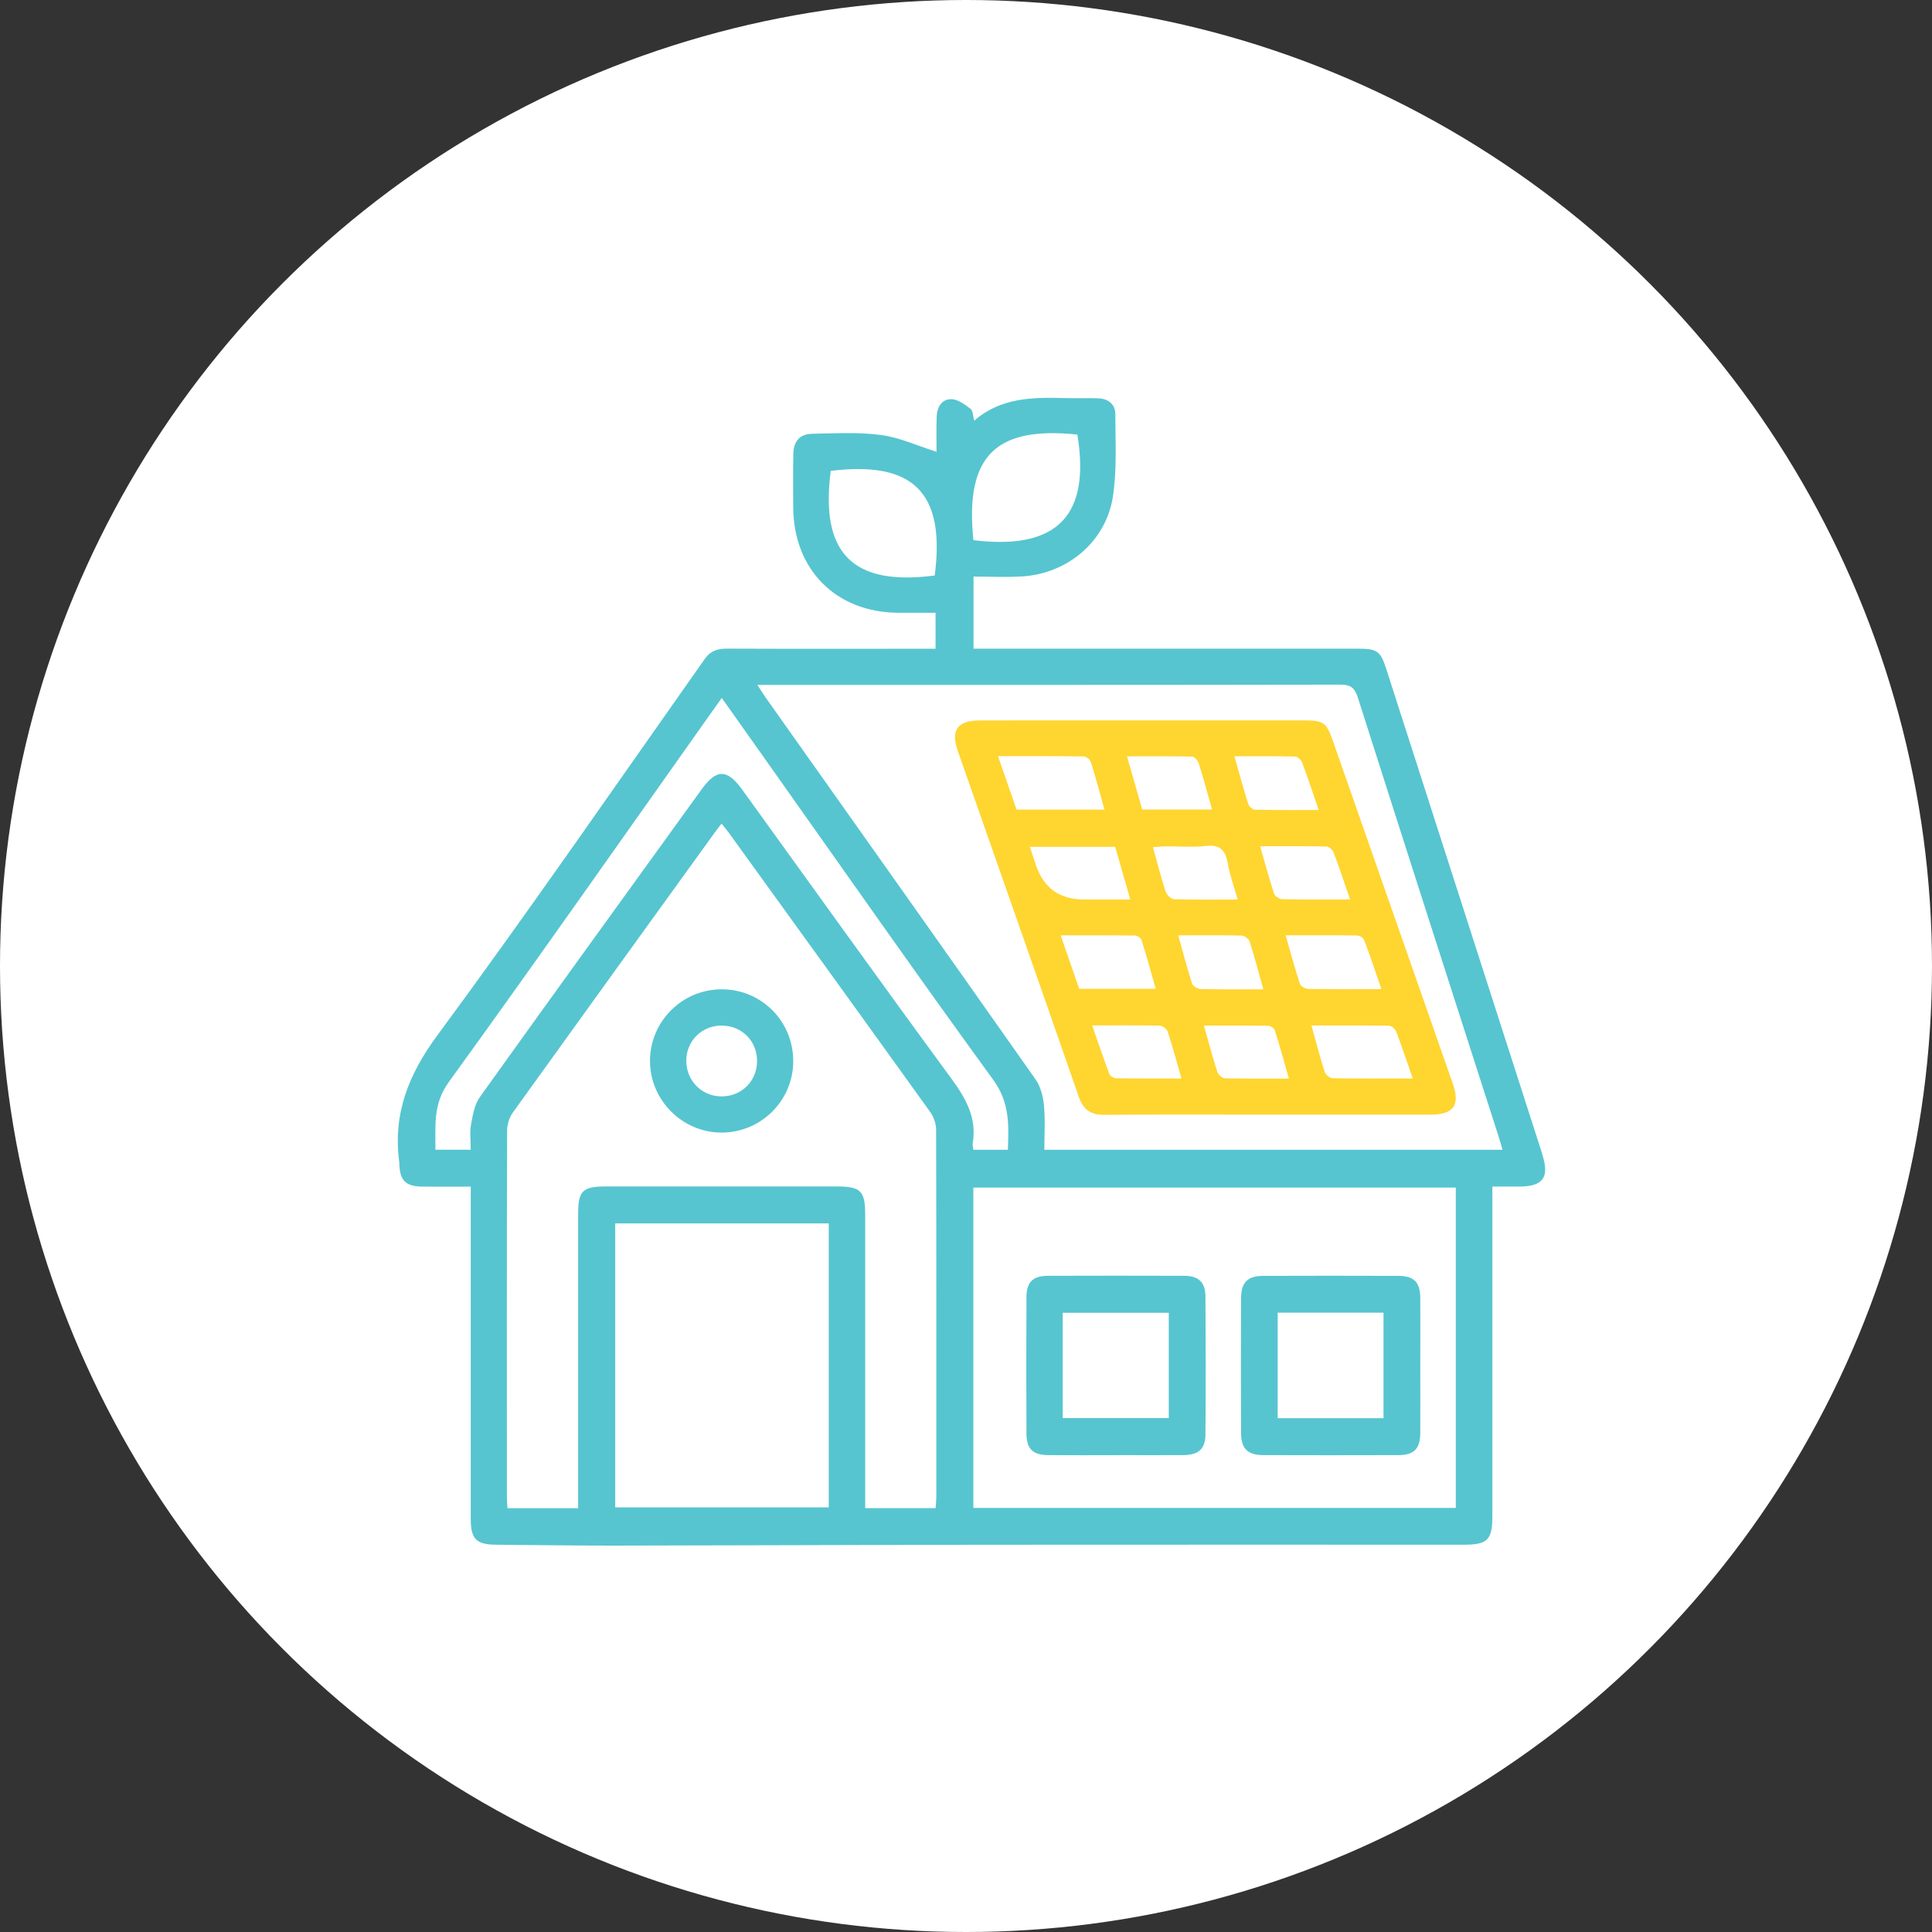
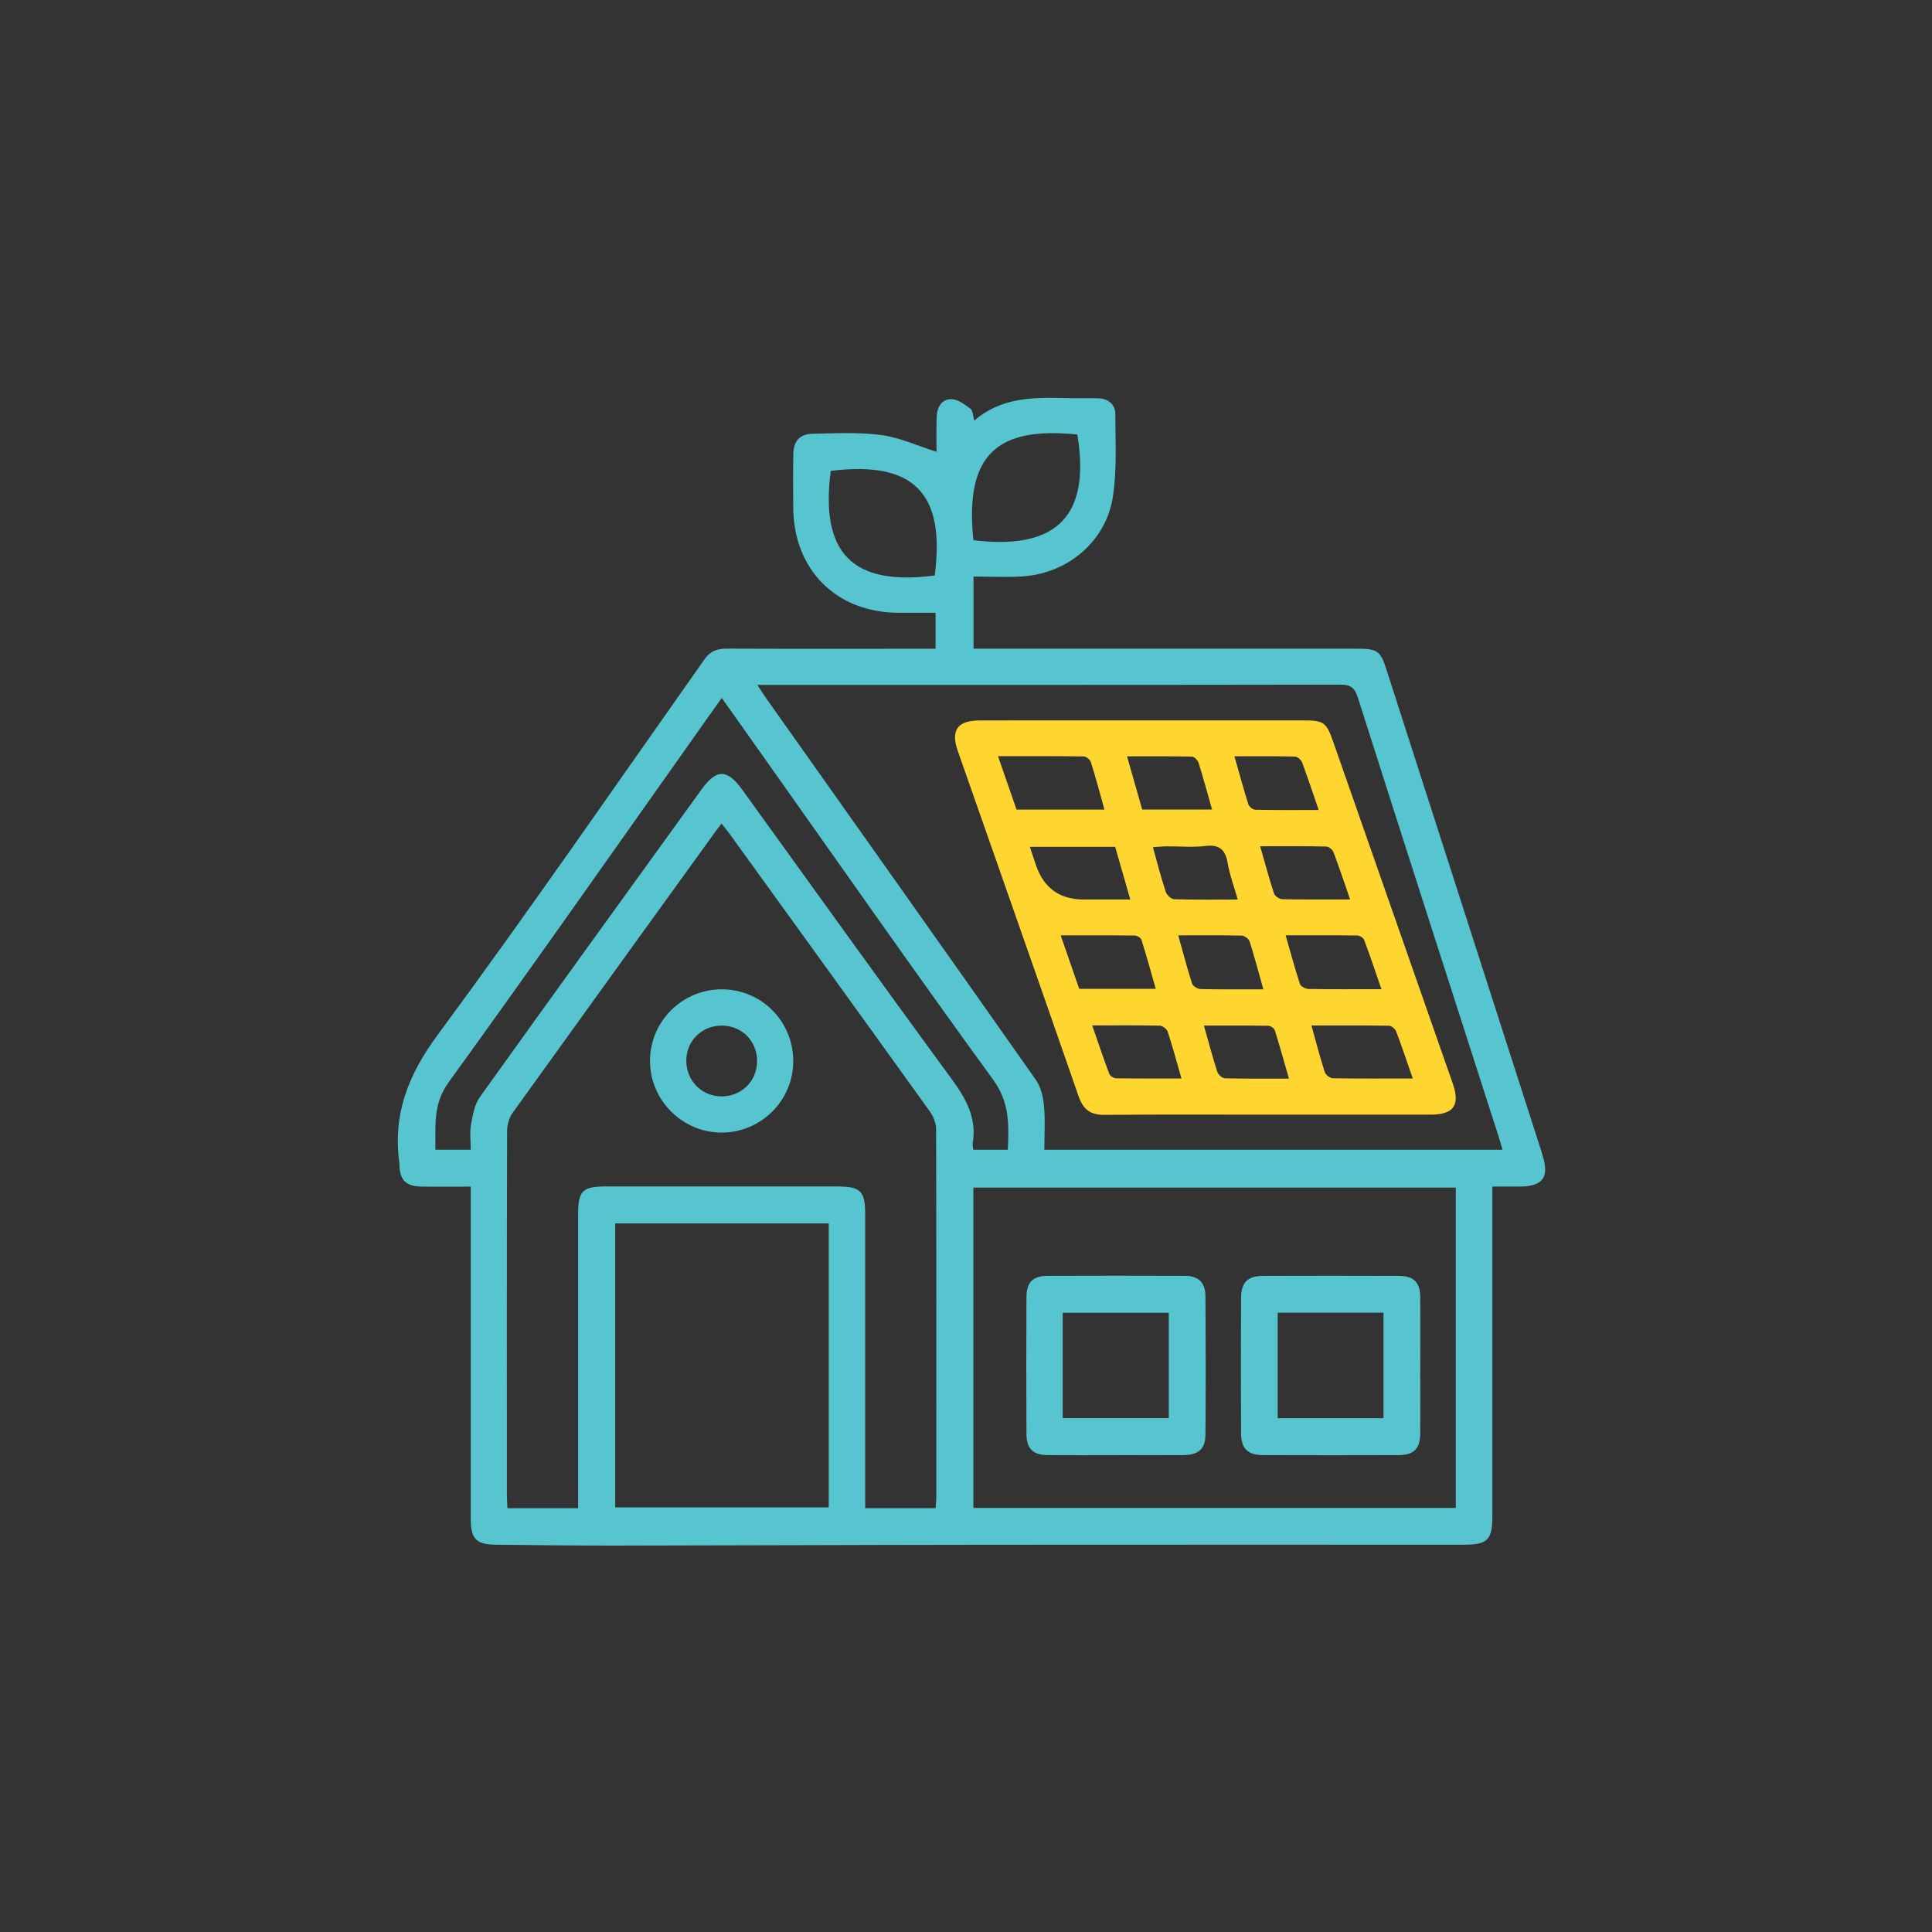
<svg xmlns="http://www.w3.org/2000/svg" width="120" height="120" viewBox="0 0 120 120" fill="none">
  <rect x="0" y="0" width="120" height="120" fill="#333333" stroke="none" />
-   <circle cx="60" cy="60" r="60" fill="white" />
  <path d="M29.236 73.703C28.17 73.703 27.204 73.713 26.241 73.703C25.195 73.69 24.833 73.325 24.804 72.298C24.804 72.272 24.804 72.243 24.804 72.217C24.391 69.21 25.356 66.755 27.181 64.284C32.85 56.6 38.27 48.732 43.774 40.928C44.129 40.424 44.565 40.288 45.147 40.288C49.158 40.305 53.167 40.295 57.178 40.295H58.109V38.06C57.346 38.06 56.575 38.06 55.806 38.06C51.936 38.047 49.284 35.385 49.268 31.5C49.265 30.395 49.252 29.29 49.275 28.189C49.291 27.397 49.678 26.955 50.457 26.942C51.881 26.916 53.325 26.832 54.73 27.02C55.867 27.171 56.959 27.678 58.17 28.063C58.17 27.468 58.151 26.687 58.177 25.905C58.196 25.308 58.477 24.778 59.104 24.794C59.507 24.804 59.931 25.13 60.286 25.395C60.431 25.505 60.425 25.821 60.512 26.128C62.182 24.674 64.175 24.671 66.184 24.726C66.856 24.745 67.531 24.72 68.203 24.739C68.826 24.759 69.275 25.104 69.275 25.721C69.275 27.439 69.385 29.187 69.12 30.87C68.684 33.644 66.303 35.624 63.5 35.802C62.511 35.863 61.516 35.812 60.467 35.812V40.292H61.426C69.072 40.292 76.714 40.292 84.359 40.292C85.538 40.292 85.748 40.443 86.1 41.542C89.317 51.545 92.534 61.545 95.751 71.549C95.777 71.626 95.793 71.704 95.816 71.781C96.239 73.138 95.823 73.693 94.379 73.7C93.846 73.7 93.316 73.7 92.693 73.7V74.727C92.693 81.216 92.693 87.702 92.693 94.191C92.693 95.635 92.389 95.945 90.945 95.945C81.12 95.945 71.297 95.939 61.471 95.948C53.667 95.955 45.864 95.99 38.06 96C35.638 96 33.215 95.968 30.796 95.945C29.572 95.932 29.239 95.586 29.239 94.333C29.239 87.818 29.239 81.303 29.239 74.788C29.239 74.469 29.239 74.149 29.239 73.7L29.236 73.703ZM58.112 93.674C58.128 93.409 58.157 93.174 58.157 92.941C58.157 85.35 58.164 77.76 58.144 70.169C58.144 69.801 57.996 69.371 57.779 69.071C53.622 63.28 49.443 57.504 45.269 51.726C45.134 51.539 44.982 51.364 44.817 51.157C44.665 51.351 44.549 51.497 44.439 51.648C40.234 57.472 36.025 63.293 31.836 69.126C31.623 69.423 31.5 69.859 31.497 70.231C31.477 77.795 31.48 85.357 31.484 92.922C31.484 93.157 31.506 93.393 31.519 93.677H35.909C35.909 93.325 35.909 93.012 35.909 92.699C35.909 86.94 35.909 81.177 35.909 75.418C35.909 73.952 36.177 73.693 37.663 73.693C42.427 73.693 47.191 73.693 51.952 73.693C53.471 73.693 53.739 73.961 53.739 75.473C53.739 81.206 53.739 86.94 53.739 92.673C53.739 92.989 53.739 93.306 53.739 93.674H58.105H58.112ZM90.422 73.764H60.457V93.661H90.422V73.764ZM47.043 42.543C47.279 42.901 47.427 43.144 47.592 43.376C53.173 51.261 58.764 59.142 64.32 67.043C64.637 67.492 64.792 68.112 64.843 68.671C64.927 69.569 64.866 70.479 64.866 71.416H93.326C93.235 71.109 93.164 70.851 93.084 70.599C90.163 61.516 87.237 52.433 84.343 43.341C84.146 42.727 83.904 42.52 83.242 42.524C71.478 42.546 59.711 42.54 47.947 42.54H47.039L47.043 42.543ZM51.474 93.626V75.987H38.212V93.626H51.474ZM62.599 71.416C62.663 69.859 62.715 68.477 61.691 67.069C56.849 60.415 52.136 53.664 47.379 46.949C46.542 45.767 45.702 44.584 44.83 43.35C44.552 43.738 44.32 44.064 44.087 44.394C38.693 52.01 33.338 59.656 27.869 67.217C26.871 68.596 27.065 69.947 27.042 71.41H29.239C29.239 70.851 29.168 70.331 29.258 69.84C29.362 69.255 29.475 68.606 29.804 68.141C34.375 61.752 38.981 55.392 43.58 49.026C44.504 47.746 45.163 47.753 46.103 49.051C50.418 55.027 54.708 61.019 59.068 66.962C59.982 68.206 60.683 69.413 60.418 71.003C60.399 71.125 60.438 71.258 60.454 71.416H62.602H62.599ZM60.46 33.551C66.442 34.29 67.602 31.202 66.917 26.99C62.033 26.49 59.895 28.127 60.46 33.551ZM58.057 35.744C58.726 30.634 56.765 28.609 51.6 29.248C50.919 34.426 53.022 36.406 58.057 35.744Z" fill="#56C5D0" />
  <path d="M49.271 65.919C49.262 68.377 47.246 70.366 44.782 70.347C42.366 70.328 40.379 68.328 40.373 65.909C40.366 63.448 42.366 61.448 44.83 61.448C47.301 61.448 49.278 63.441 49.268 65.919H49.271ZM44.882 63.7C43.635 63.674 42.65 64.607 42.627 65.841C42.605 67.081 43.545 68.073 44.772 68.099C46.016 68.125 46.998 67.188 47.023 65.954C47.049 64.704 46.119 63.729 44.882 63.703V63.7Z" fill="#56C5D0" />
  <path d="M88.216 84.801C88.216 86.2 88.222 87.595 88.216 88.994C88.209 89.986 87.835 90.376 86.862 90.38C84.069 90.389 81.275 90.389 78.477 90.38C77.502 90.38 77.092 89.989 77.085 89.017C77.069 86.223 77.072 83.425 77.085 80.632C77.088 79.65 77.492 79.249 78.458 79.246C81.252 79.236 84.046 79.236 86.843 79.246C87.822 79.246 88.209 79.637 88.216 80.612C88.225 82.011 88.216 83.406 88.216 84.805V84.801ZM79.359 88.086H85.932V81.533H79.359V88.086Z" fill="#56C5D0" />
  <path d="M69.285 90.383C67.886 90.383 66.484 90.393 65.086 90.38C64.152 90.37 63.761 89.989 63.755 89.052C63.742 86.226 63.742 83.4 63.755 80.57C63.758 79.637 64.152 79.246 65.089 79.243C67.915 79.233 70.741 79.233 73.568 79.243C74.446 79.246 74.866 79.643 74.873 80.531C74.892 83.383 74.895 86.239 74.873 89.094C74.866 90.008 74.44 90.373 73.487 90.38C72.088 90.389 70.686 90.38 69.288 90.38L69.285 90.383ZM66.006 88.08H72.595V81.539H66.006V88.08Z" fill="#56C5D0" />
  <path d="M78.761 69.233C75.37 69.233 71.978 69.216 68.587 69.246C67.721 69.252 67.275 68.906 66.995 68.096C64.511 60.941 61.995 53.793 59.491 46.645C59.039 45.356 59.465 44.752 60.845 44.749C63.832 44.739 66.817 44.749 69.805 44.746C73.519 44.746 77.231 44.746 80.945 44.746C82.231 44.746 82.382 44.856 82.809 46.077C85.286 53.15 87.76 60.224 90.234 67.301C90.706 68.648 90.29 69.233 88.855 69.233C85.49 69.233 82.127 69.233 78.761 69.233ZM63.138 50.285H68.6C68.316 49.268 68.057 48.292 67.754 47.33C67.705 47.178 67.466 46.987 67.314 46.984C65.577 46.958 63.842 46.968 61.988 46.968C62.389 48.121 62.754 49.174 63.138 50.282V50.285ZM87.751 66.988C87.379 65.925 87.069 64.985 86.717 64.061C86.659 63.906 86.426 63.712 86.271 63.709C84.695 63.684 83.122 63.693 81.455 63.693C81.749 64.74 81.988 65.673 82.285 66.591C82.34 66.758 82.605 66.968 82.78 66.972C84.391 67.001 86 66.988 87.751 66.988ZM63.968 52.601C64.113 53.034 64.233 53.415 64.365 53.79C64.852 55.177 65.838 55.87 67.324 55.87C68.248 55.87 69.172 55.87 70.205 55.87C69.856 54.656 69.556 53.612 69.265 52.598H63.965L63.968 52.601ZM85.806 61.445C85.435 60.37 85.099 59.362 84.724 58.367C84.676 58.241 84.443 58.108 84.298 58.105C82.857 58.086 81.42 58.092 79.853 58.092C80.167 59.181 80.425 60.156 80.742 61.116C80.79 61.264 81.084 61.422 81.268 61.426C82.741 61.452 84.217 61.439 85.806 61.439V61.445ZM67.033 61.416H71.785C71.484 60.36 71.21 59.358 70.896 58.367C70.858 58.247 70.625 58.112 70.48 58.108C68.981 58.089 67.479 58.096 65.88 58.096C66.274 59.233 66.642 60.292 67.03 61.413L67.033 61.416ZM78.468 61.445C78.167 60.379 77.918 59.42 77.618 58.48C77.566 58.315 77.295 58.115 77.121 58.112C75.838 58.079 74.553 58.096 73.183 58.096C73.477 59.145 73.732 60.127 74.042 61.093C74.094 61.251 74.382 61.426 74.566 61.432C75.825 61.461 77.085 61.448 78.471 61.448L78.468 61.445ZM75.283 50.279C74.999 49.278 74.743 48.325 74.446 47.382C74.394 47.22 74.181 46.997 74.036 46.994C72.731 46.965 71.429 46.978 70.002 46.978C70.344 48.179 70.648 49.242 70.945 50.282H75.283V50.279ZM83.859 55.87C83.487 54.794 83.177 53.855 82.825 52.931C82.767 52.776 82.537 52.582 82.382 52.579C81.045 52.55 79.708 52.562 78.27 52.562C78.571 53.603 78.823 54.555 79.13 55.492C79.181 55.654 79.456 55.847 79.634 55.851C80.997 55.88 82.363 55.867 83.859 55.867V55.87ZM73.383 66.988C73.077 65.922 72.828 64.992 72.528 64.078C72.473 63.913 72.211 63.712 72.04 63.706C70.677 63.677 69.311 63.69 67.838 63.69C68.209 64.756 68.538 65.741 68.903 66.71C68.952 66.836 69.178 66.972 69.327 66.975C70.638 66.994 71.946 66.988 73.383 66.988ZM81.907 50.311C81.549 49.268 81.229 48.302 80.874 47.352C80.816 47.194 80.587 46.994 80.435 46.991C79.214 46.962 77.99 46.975 76.672 46.975C76.982 48.06 77.24 49.016 77.537 49.956C77.586 50.104 77.818 50.292 77.967 50.295C79.252 50.321 80.535 50.311 81.904 50.311H81.907ZM76.878 55.87C76.636 55.02 76.378 54.336 76.258 53.628C76.116 52.795 75.764 52.44 74.873 52.546C74.078 52.64 73.264 52.562 72.457 52.569C72.188 52.569 71.924 52.601 71.61 52.621C71.894 53.635 72.117 54.52 72.402 55.382C72.466 55.579 72.734 55.844 72.915 55.851C74.198 55.893 75.483 55.873 76.875 55.873L76.878 55.87ZM74.776 63.696C75.066 64.72 75.312 65.65 75.606 66.565C75.661 66.739 75.909 66.968 76.074 66.975C77.356 67.007 78.639 66.994 80.057 66.994C79.747 65.919 79.482 64.946 79.178 63.987C79.139 63.861 78.916 63.716 78.774 63.712C77.466 63.693 76.158 63.7 74.776 63.7V63.696Z" fill="#FFD530" />
</svg>